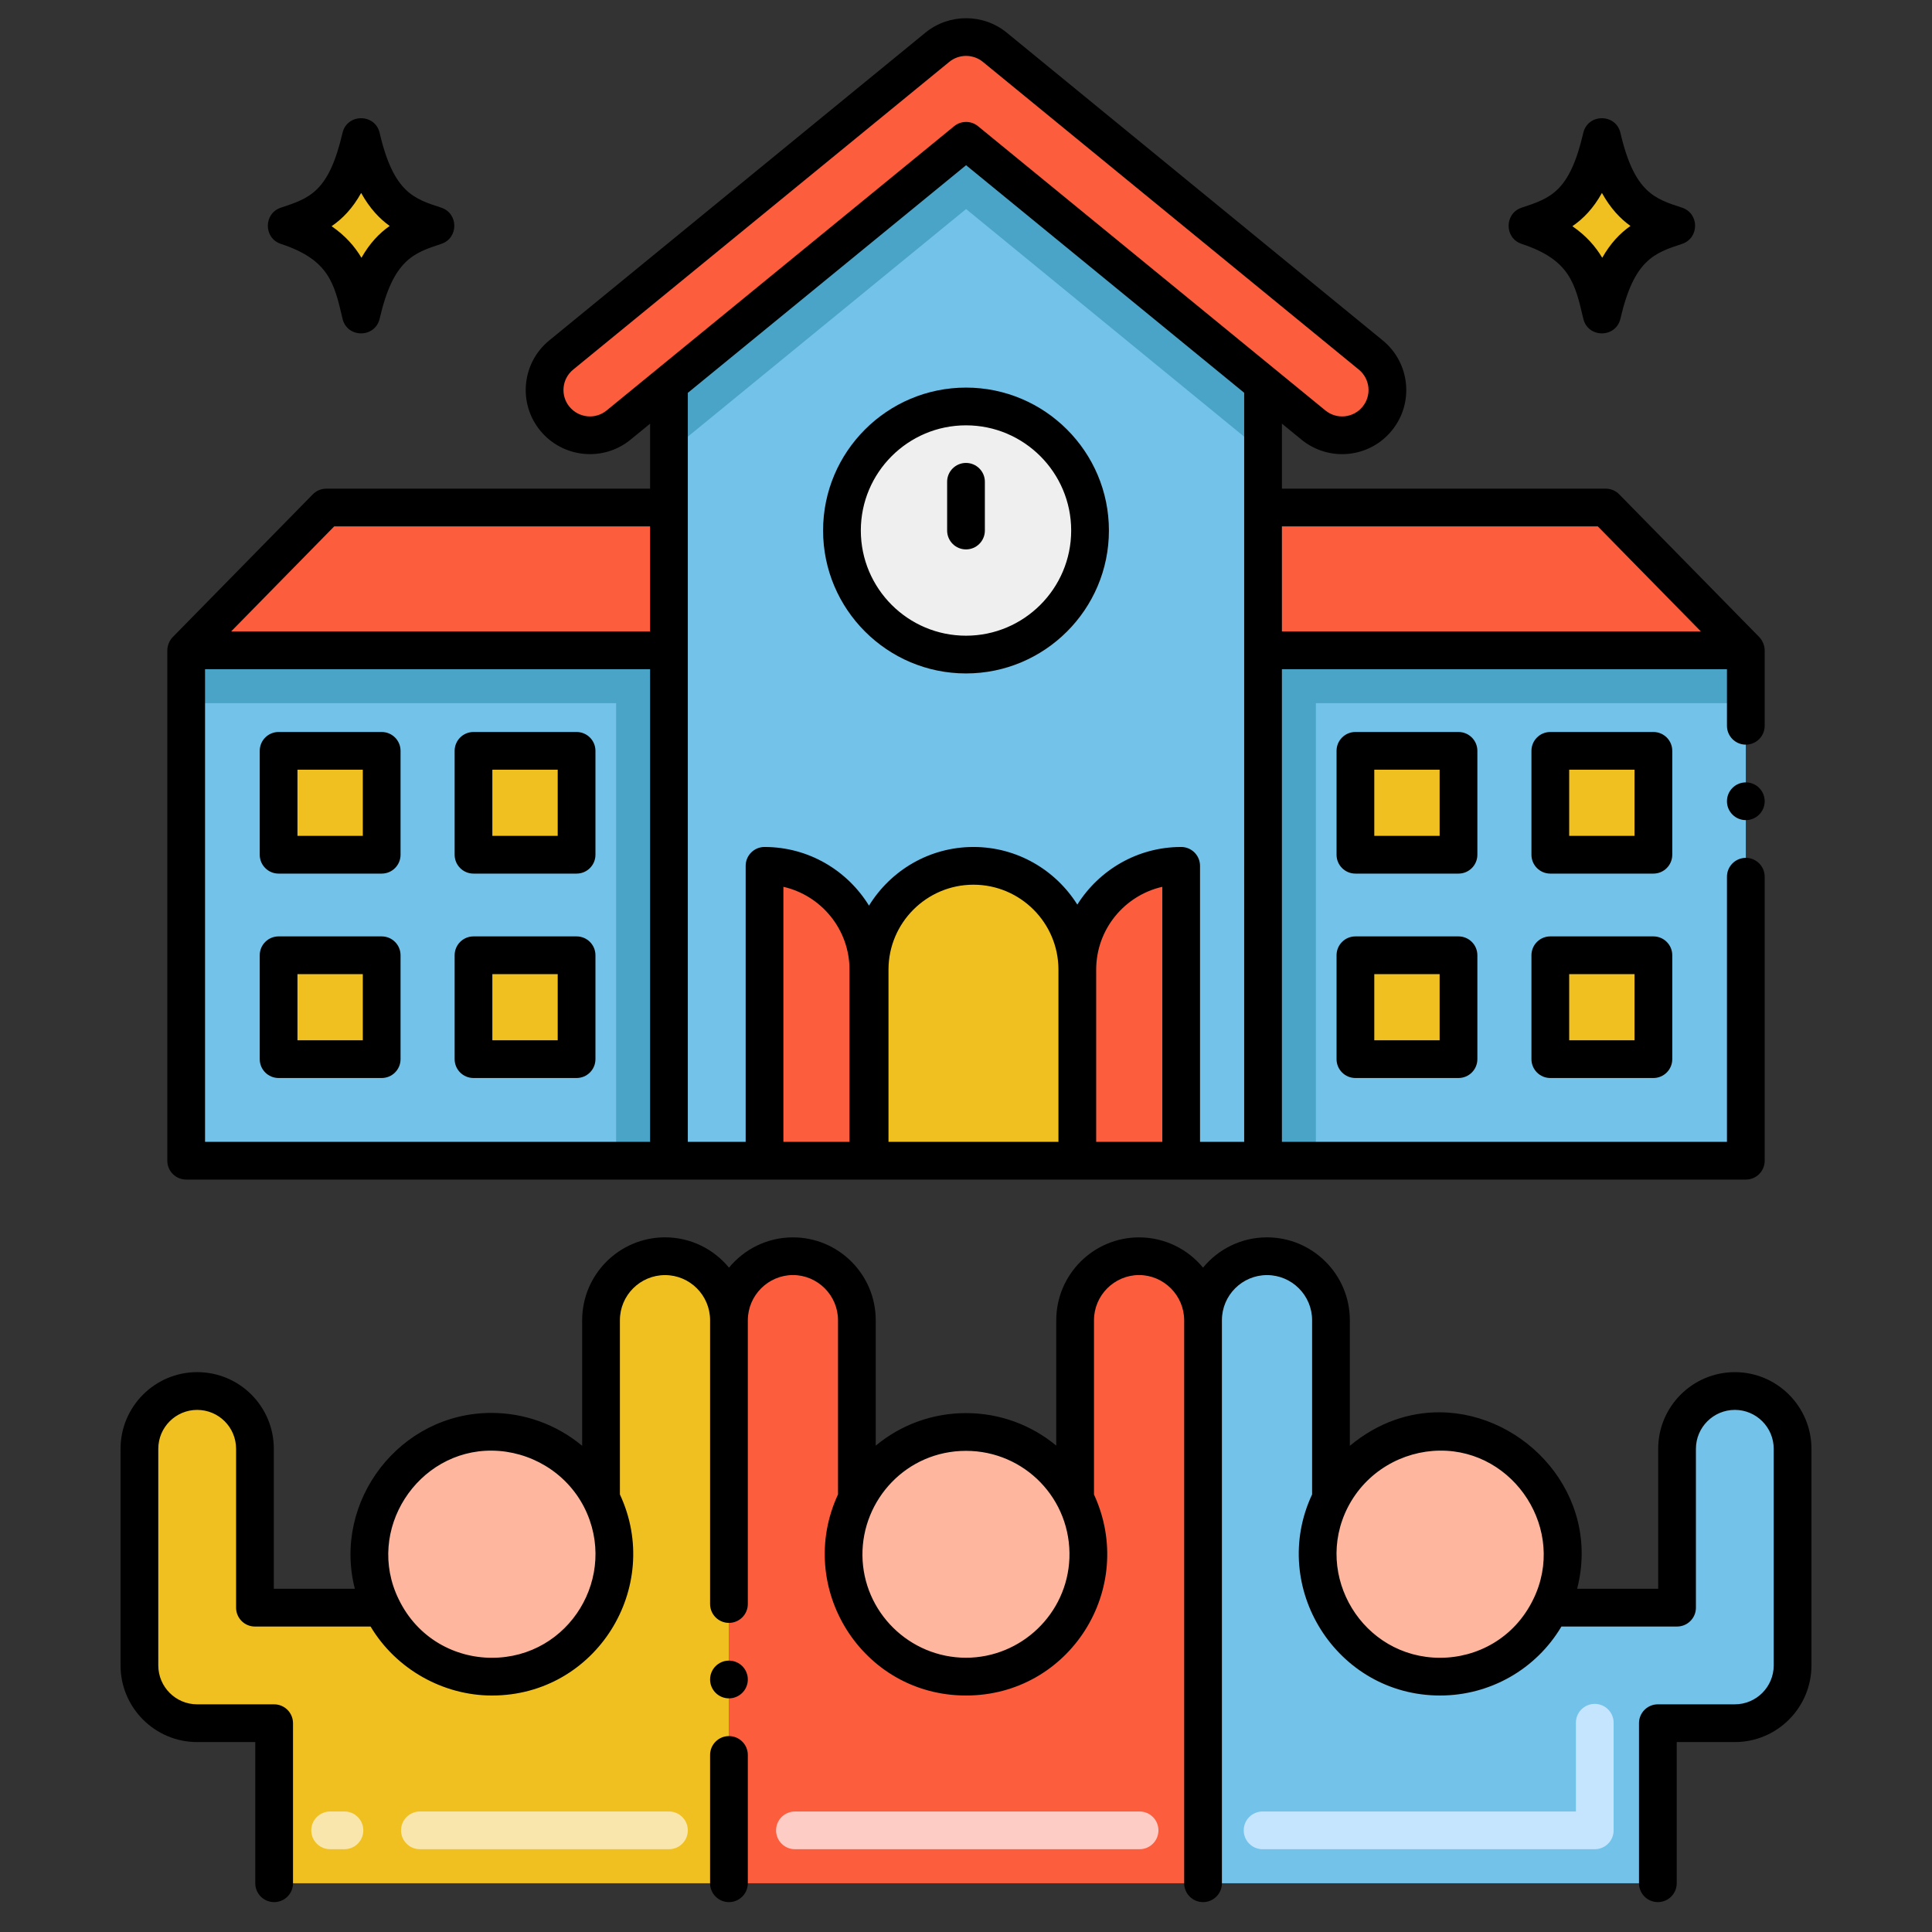
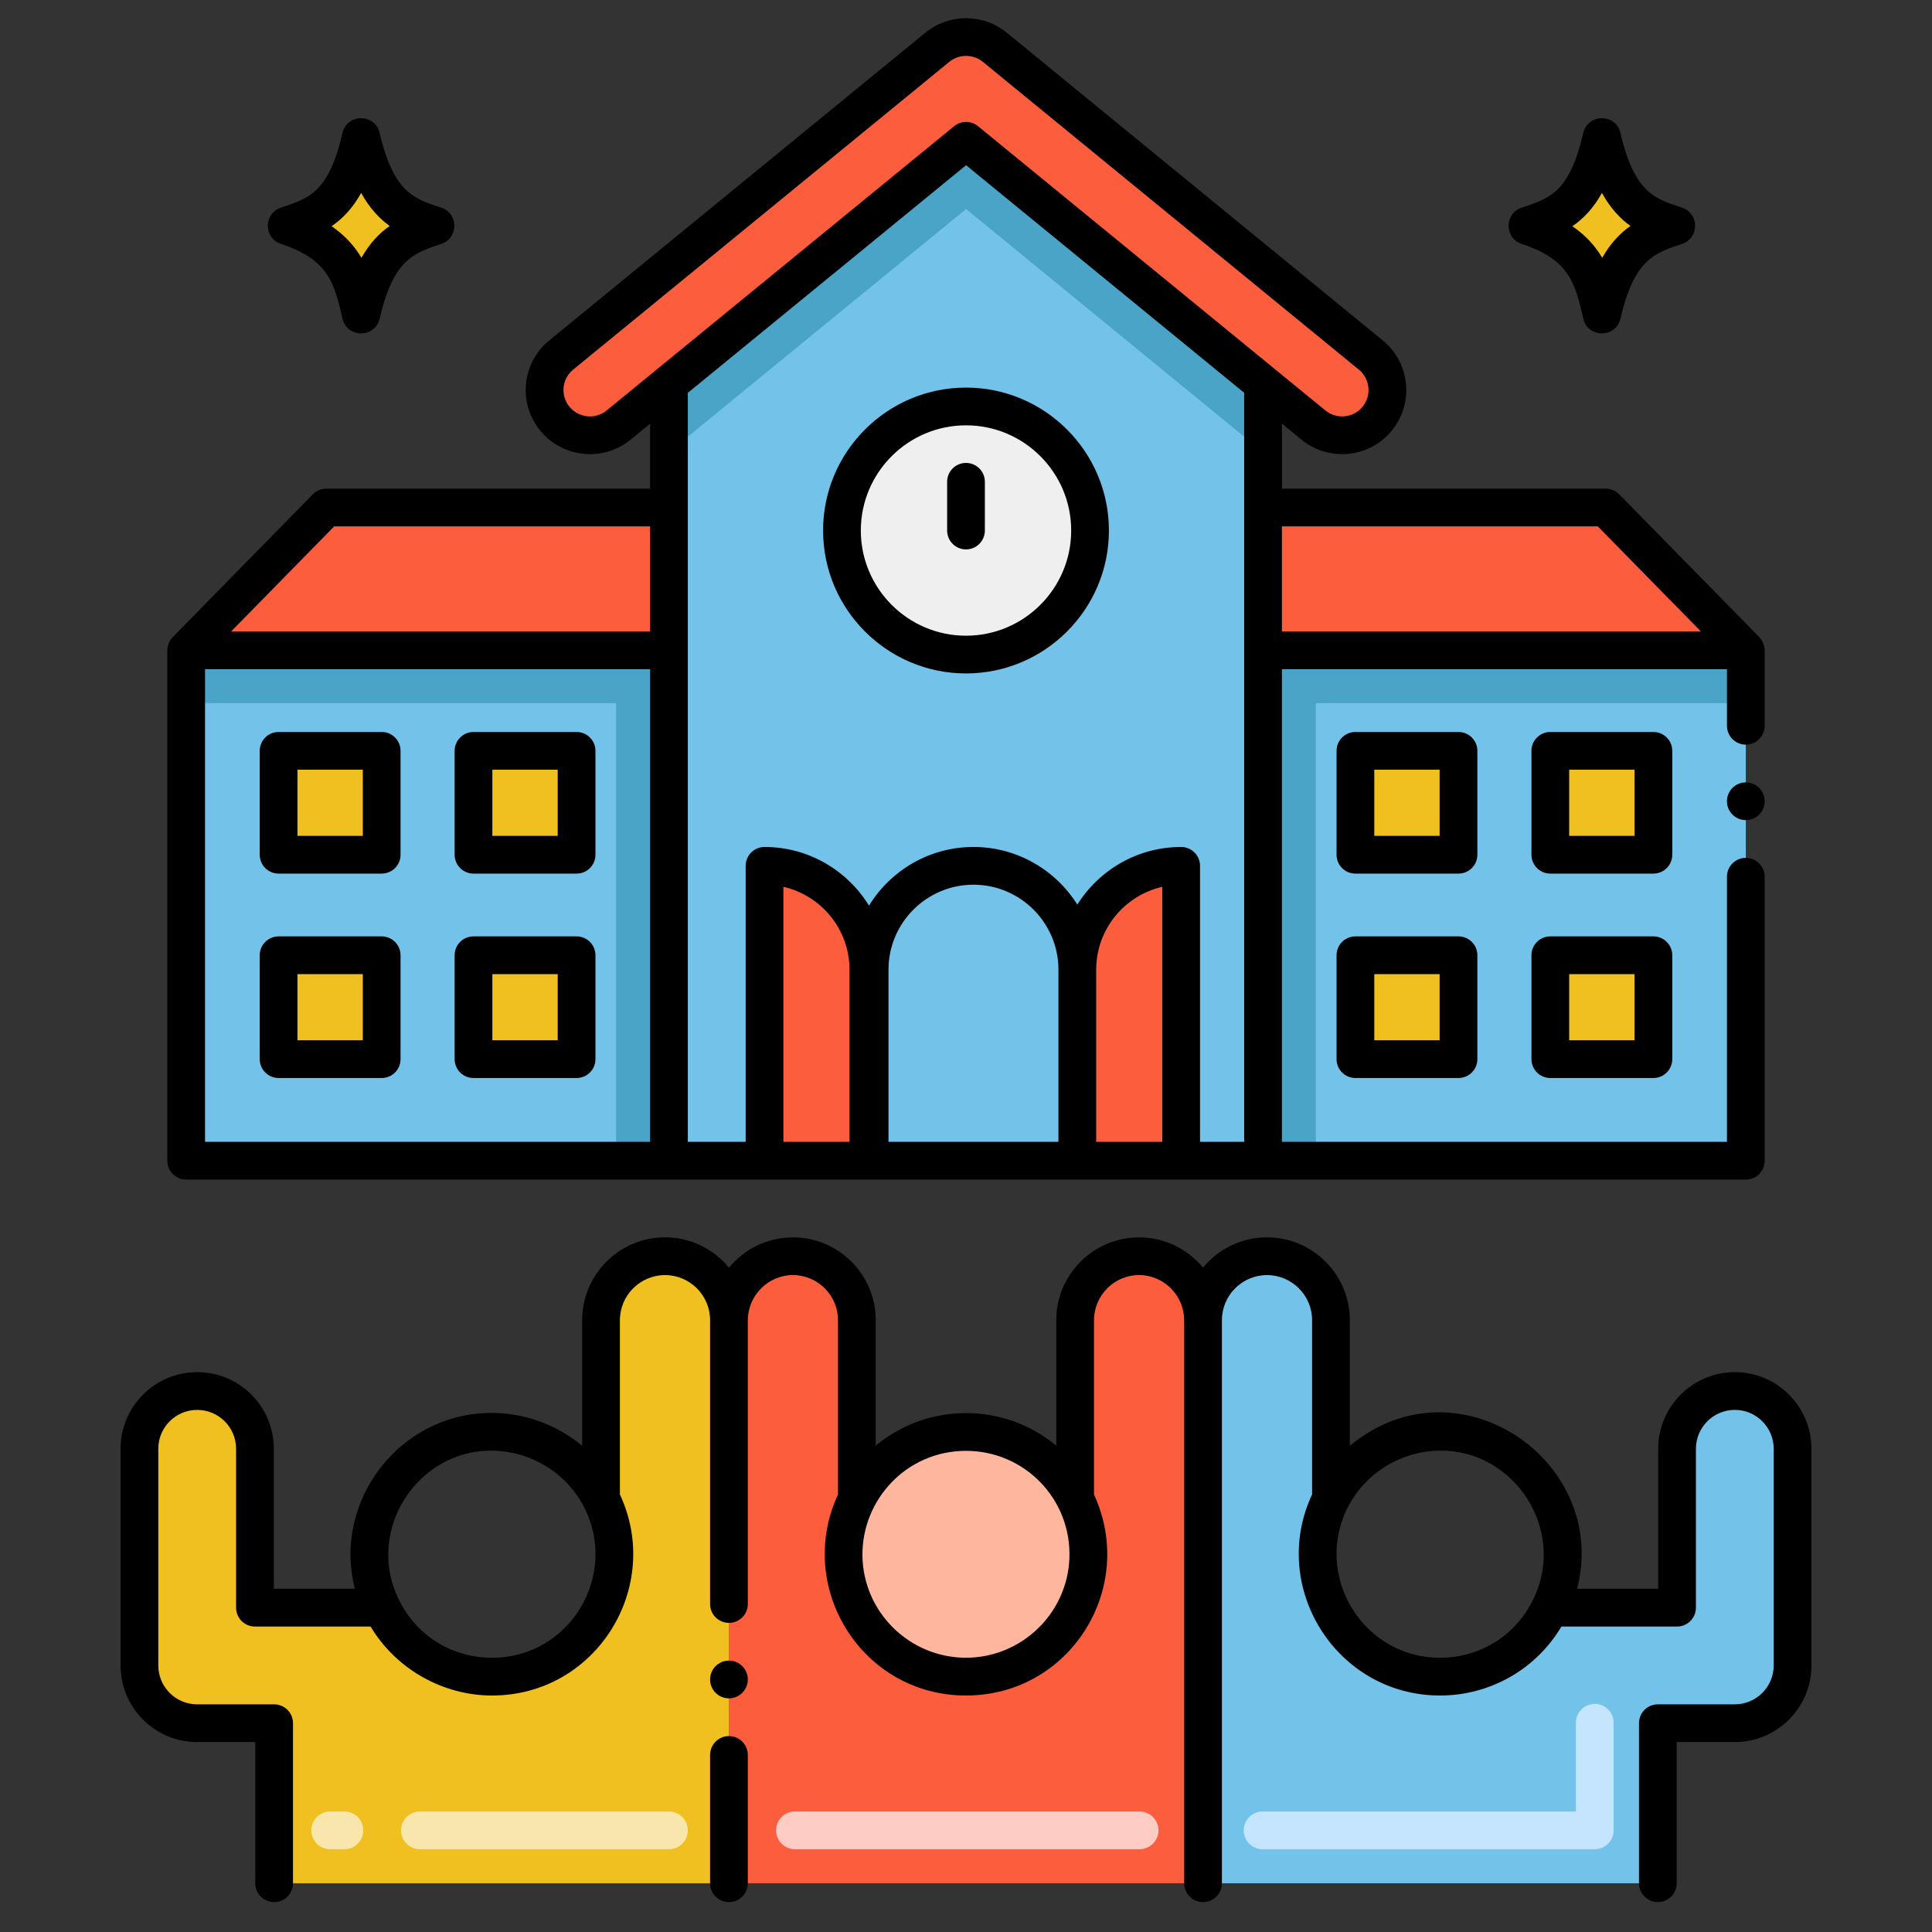
<svg xmlns="http://www.w3.org/2000/svg" id="Layer_1" height="512" viewBox="0 0 256 256" width="512">
  <rect x="0" y="0" width="256" height="256" fill="#333333" stroke="none" />
  <g>
    <g>
      <g>
        <path d="m231.33 86.17v67.63h-206.66v-67.63h63.97v-35.3l39.37-32.21 39.35 32.2v35.31z" fill="#72c2e9" />
        <path d="m167.36 50.86v9.05l-39.35-32.21-34.94 28.58-4.43 3.63v-9.04l39.37-32.21z" fill="#4aa4c8" />
      </g>
      <path d="m182.48 55.48c-2.1 2.57-5.88 2.94-8.45.84l-6.67-5.46-39.35-32.2-39.37 32.21-6.68 5.46c-2.51 2.06-6.31 1.75-8.44-.85-2.1-2.56-1.72-6.35.85-8.44l49.84-40.78c2.21-1.8 5.39-1.8 7.6 0l49.82 40.78c2.57 2.1 2.95 5.88.85 8.44z" fill="#fc5d3d" />
      <path d="m88.64 67.25v18.92h-63.97l18.563-18.92z" fill="#fc5d3d" />
      <path d="m231.33 86.17h-63.97v-18.92h45.407z" fill="#fc5d3d" />
-       <path d="m88.64 67.25v18.92h-63.97l18.563-18.92z" fill="#fc5d3d" />
      <g>
        <g>
          <path d="m57.678 29.916c-3.764-1.244-7.651-2.331-9.833-11.731-2.01 8.658-5.23 10.21-9.833 11.731 7.507 2.481 8.64 6.588 9.833 11.731 2.057-8.866 5.46-10.286 9.833-11.731z" fill="#f0c020" />
        </g>
        <g>
          <path d="m222.088 29.916c-3.764-1.244-7.651-2.331-9.833-11.731-2.01 8.658-5.23 10.21-9.833 11.731 7.507 2.481 8.64 6.588 9.833 11.731 2.057-8.866 5.459-10.286 9.833-11.731z" fill="#f0c020" />
        </g>
      </g>
      <g fill="#4aa4c8">
        <path d="m24.67 86.17v7h56.97v60.63h7c0-7.207 0-60.21 0-67.63-7.394 0-57.464 0-63.97 0z" />
        <path d="m231.33 86.17c-6.506 0-56.576 0-63.97 0v67.63h7v-60.63h56.97z" />
      </g>
      <path d="m231.33 86.17h-63.97v-18.92h45.407z" fill="#fc5d3d" />
      <g fill="#f0c020">
-         <path d="m142.75 128.489v25.31h-27.52v-25.31c0-7.6 6.16-13.76 13.76-13.76s13.76 6.159 13.76 13.76z" />
        <path d="m36.916 99.493h13.659v13.765h-13.659z" />
        <path d="m62.741 99.493h13.659v13.765h-13.659z" />
        <path d="m36.916 126.577h13.659v13.765h-13.659z" />
        <path d="m62.741 126.577h13.659v13.765h-13.659z" />
        <path d="m179.6 99.493h13.659v13.765h-13.659z" />
        <path d="m205.425 99.493h13.659v13.765h-13.659z" />
        <path d="m179.6 126.577h13.659v13.765h-13.659z" />
        <path d="m205.425 126.577h13.659v13.765h-13.659z" />
      </g>
      <path d="m159.41 174.94v74.6h-62.82v-74.6c0-4.65 3.78-8.48 8.48-8.48 4.68 0 8.47 3.8 8.47 8.48v23.66c-5.51 11.03 2.56 23.57 14.46 23.57 12.02 0 19.93-12.62 14.46-23.57v-23.66c0-4.65 3.76-8.48 8.47-8.48 4.68 0 8.48 3.8 8.48 8.48z" fill="#fc5d3d" />
-       <path d="m65.18 222.17c-6.05 0-11.8-3.4-14.59-9.15-5.94-12.11 5.05-26.21 18.53-22.78 4.59 1.13 8.41 4.23 10.52 8.36 5.48 10.82-2.4 23.57-14.46 23.57z" fill="#ffb69f" />
      <path d="m96.59 174.94v74.6h-60.26v-21.21h-10.21c-4.22 0-7.65-3.43-7.65-7.66v-28.69c0-4.24 3.43-7.66 7.65-7.66 4.24 0 7.66 3.43 7.66 7.66v21.04h16.81c2.79 5.75 8.54 9.15 14.59 9.15 12.06 0 19.94-12.75 14.46-23.57v-23.66c0-4.68 3.79-8.48 8.48-8.48 4.67 0 8.47 3.79 8.47 8.48z" fill="#f0c020" />
-       <path d="m205.41 213.02c-2.84 5.82-8.61 9.15-14.59 9.15-12.01 0-19.96-12.79-14.46-23.57 2.11-4.13 5.93-7.23 10.52-8.36 13.48-3.43 24.47 10.67 18.53 22.78z" fill="#ffb69f" />
      <path d="m237.53 191.98v28.69c0 4.23-3.43 7.66-7.65 7.66h-10.21v21.21h-60.26v-74.6c0-4.69 3.8-8.48 8.47-8.48 4.69 0 8.48 3.8 8.48 8.48v23.66c-5.5 10.78 2.45 23.57 14.46 23.57 5.98 0 11.75-3.33 14.59-9.15h16.81v-21.04c0-4.23 3.41-7.66 7.66-7.66 4.22 0 7.65 3.42 7.65 7.66z" fill="#72c2e9" />
      <path d="m128 222.17c-11.9 0-19.97-12.54-14.46-23.57 2.7-5.26 8.16-8.85 14.46-8.85s11.76 3.59 14.46 8.85c5.47 10.95-2.44 23.57-14.46 23.57z" fill="#ffb69f" />
      <circle cx="128" cy="70.296" fill="#efefef" r="16.437" />
      <path d="m115.23 128.489v25.31h-13.76v-39.07c7.6 0 13.76 6.159 13.76 13.76z" fill="#fc5d3d" />
      <path d="m142.75 128.489v25.31h13.76v-39.07c-7.6 0-13.76 6.159-13.76 13.76z" fill="#fc5d3d" />
      <path d="m164.799 242.531c0 1.381 1.119 2.5 2.5 2.5h44.015c1.381 0 2.5-1.119 2.5-2.5v-14.258c0-1.381-1.119-2.5-2.5-2.5s-2.5 1.119-2.5 2.5v11.758h-41.515c-1.381 0-2.5 1.119-2.5 2.5z" fill="#c5e5fe" />
      <path d="m88.64 240.031h-33c-1.381 0-2.5 1.119-2.5 2.5s1.119 2.5 2.5 2.5h33c1.381 0 2.5-1.119 2.5-2.5s-1.119-2.5-2.5-2.5z" fill="#f8e6ad" />
      <path d="m45.64 240.031h-1.895c-1.381 0-2.5 1.119-2.5 2.5s1.119 2.5 2.5 2.5h1.895c1.381 0 2.5-1.119 2.5-2.5s-1.119-2.5-2.5-2.5z" fill="#f8e6ad" />
      <path d="m151 245.031c1.381 0 2.5-1.119 2.5-2.5s-1.119-2.5-2.5-2.5h-45.667c-1.381 0-2.5 1.119-2.5 2.5s1.119 2.5 2.5 2.5z" fill="#fdccc4" />
    </g>
    <path d="m45.383 42.219c.606 2.606 4.319 2.606 4.924 0 1.81-7.803 4.475-8.684 8.163-9.902 2.303-.761 2.309-4.037 0-4.8-3.543-1.167-6.311-1.922-8.164-9.903-.603-2.601-4.322-2.594-4.923 0-1.812 7.804-4.339 8.639-8.164 9.903-2.303.761-2.309 4.037 0 4.8 6.354 2.098 7.074 5.202 8.164 9.902zm2.471-16.652c1.14 2.053 2.438 3.413 3.78 4.373-1.399.983-2.655 2.302-3.739 4.218-.895-1.508-2.138-2.936-3.957-4.184 1.472-1.01 2.789-2.379 3.916-4.407z" />
    <path d="m209.793 42.219c.606 2.606 4.319 2.606 4.924 0 1.81-7.803 4.475-8.684 8.163-9.902 2.303-.761 2.309-4.037 0-4.8-3.543-1.167-6.311-1.922-8.164-9.903-.603-2.601-4.322-2.594-4.923 0-1.812 7.804-4.339 8.639-8.164 9.903-2.303.761-2.309 4.037 0 4.8 6.353 2.098 7.074 5.202 8.164 9.902zm2.471-16.652c1.14 2.053 2.438 3.413 3.78 4.373-1.399.983-2.655 2.302-3.739 4.218-.895-1.508-2.138-2.936-3.957-4.184 1.472-1.01 2.789-2.379 3.916-4.407z" />
    <path d="m15.973 191.978v28.696c0 5.602 4.553 10.159 10.149 10.159h7.703v18.707c0 1.381 1.119 2.5 2.5 2.5s2.5-1.119 2.5-2.5v-21.207c0-1.381-1.119-2.5-2.5-2.5h-10.202c-2.839 0-5.149-2.314-5.149-5.159v-28.696c0-2.845 2.31-5.159 5.149-5.159 2.859 0 5.16 2.311 5.16 5.159v21.047c0 1.381 1.119 2.5 2.5 2.5h15.322c3.384 5.671 9.633 9.141 16.078 9.141 13.831 0 22.683-14.378 16.958-26.645v-23.084c0-3.298 2.683-5.98 5.98-5.98 3.29 0 5.966 2.678 5.97 5.972 0 .004-.001.007-.001.011v37.601c0 1.38 1.12 2.5 2.5 2.5s2.5-1.12 2.5-2.5v-.01-37.584c0-.003.001-.006.001-.01 0-.003 0-.005 0-.008.016-3.285 2.693-5.969 5.979-5.979 3.29.01 5.97 2.699 5.97 5.989v23.08c-5.716 12.339 3.167 26.646 16.96 26.646 13.739 0 22.684-14.202 16.96-26.635v-23.091c0-3.29 2.68-5.979 5.97-5.989 3.288.01 5.966 2.696 5.98 5.983v.003.005 74.599c0 1.38 1.12 2.5 2.5 2.5s2.5-1.12 2.5-2.5v-74.601c0-.002 0-.004 0-.006.002-3.296 2.679-5.977 5.971-5.977 3.298 0 5.98 2.683 5.98 5.98v23.081c-5.756 12.275 3.219 26.647 16.958 26.647 6.626 0 12.72-3.482 16.078-9.141h15.321c1.381 0 2.5-1.119 2.5-2.5v-21.047c0-2.845 2.314-5.159 5.16-5.159 2.839 0 5.149 2.314 5.149 5.159v28.696c0 2.845-2.31 5.159-5.149 5.159h-10.203c-1.381 0-2.5 1.119-2.5 2.5v21.207c0 1.381 1.119 2.5 2.5 2.5s2.5-1.119 2.5-2.5v-18.707h7.703c5.596 0 10.149-4.558 10.149-10.159v-28.696c0-5.602-4.553-10.159-10.149-10.159-5.602 0-10.16 4.558-10.16 10.159v18.547h-10.74c3.205-12.472-6.898-23.294-18.153-23.385-4.026-.032-8.2 1.309-11.965 4.439v-16.642c0-6.055-4.926-10.98-10.98-10.98-3.409 0-6.459 1.565-8.473 4.014-2.016-2.448-5.069-4.01-8.478-4.01-6.05 0-10.97 4.93-10.97 10.979v16.615c-3.299-2.742-7.494-4.31-11.96-4.31-4.465 0-8.659 1.567-11.96 4.313v-16.619c0-6.06-4.92-10.979-10.97-10.979-3.409 0-6.458 1.565-8.474 4.014-2.014-2.451-5.065-4.018-8.476-4.018-6.055 0-10.98 4.926-10.98 10.98v16.641c-3.464-2.881-7.715-4.343-11.964-4.356-12.232-.036-21.135 11.72-18.156 23.303h-10.737v-18.547c0-5.607-4.531-10.159-10.16-10.159-5.596.002-10.149 4.56-10.149 10.162zm162.614 7.755c2.435-4.751 7.257-7.458 12.172-7.518 9.945-.122 16.886 10.577 12.404 19.708-.001.002-.002.005-.003.007-2.492 5.115-7.404 7.733-12.334 7.734-10.267.004-16.834-10.903-12.239-19.931zm-50.587-7.488c7.762 0 13.998 6.397 13.702 14.244-.3 7.384-6.419 13.161-13.702 13.171-7.508-.01-13.637-6.069-13.722-13.543-.074-7.415 5.856-13.872 13.722-13.872zm-62.759-.028c4.928.066 9.754 2.795 12.168 7.509 4.607 9.096-1.953 19.945-12.233 19.939-4.935-.003-9.855-2.614-12.339-7.741-4.5-9.168 2.506-19.84 12.404-19.707z" />
    <circle cx="96.59" cy="222.54" r="2.5" />
    <path d="m99.09 232.54c0-1.38-1.12-2.5-2.5-2.5s-2.5 1.12-2.5 2.5v17c0 1.38 1.12 2.5 2.5 2.5s2.5-1.12 2.5-2.5z" />
    <path d="m125.5 63.83v6.47c0 1.38 1.12 2.5 2.5 2.5s2.5-1.12 2.5-2.5v-6.47c0-1.37-1.12-2.49-2.5-2.49s-2.5 1.12-2.5 2.49z" />
    <circle cx="231.33" cy="106.17" r="2.5" />
    <path d="m22.17 86.17v67.63c0 1.381 1.119 2.5 2.5 2.5h206.66c1.39 0 2.5-1.116 2.5-2.5v-37.63c0-1.38-1.12-2.5-2.5-2.5s-2.5 1.12-2.5 2.5v35.13h-58.97v-62.63h58.97v7.5c0 1.38 1.12 2.5 2.5 2.5s2.5-1.12 2.5-2.5v-10c0-.647-.31-1.356-.749-1.786l-18.529-18.885c-.47-.479-1.113-.749-1.785-.749h-42.907v-8.616l2.588 2.118c3.628 2.966 8.984 2.458 11.968-1.193 2.978-3.635 2.435-8.984-1.203-11.957l-49.824-40.784c-3.117-2.54-7.642-2.54-10.762.004l-49.835 40.775c-3.646 2.966-4.187 8.33-1.205 11.966 2.977 3.625 8.34 4.162 11.955 1.199l2.598-2.125v8.614h-42.907c-.671 0-1.314.27-1.785.749l-18.563 18.92c-.412.411-.715 1.104-.715 1.75zm90.394 65.129h-8.76v-33.791c5.01 1.141 8.76 5.631 8.76 10.98zm27.686 0h-22.52v-22.811c0-6.209 5.051-11.26 11.26-11.26 6.208 0 11.26 5.051 11.26 11.26zm5 0v-22.811c0-5.35 3.75-9.84 8.76-10.98v33.791zm19.61.001h-5.85v-36.571c0-1.381-1.119-2.5-2.5-2.5-5.797 0-10.88 3.058-13.76 7.636-2.88-4.578-7.963-7.636-13.76-7.636-5.854 0-10.979 3.12-13.843 7.773-2.864-4.654-7.99-7.773-13.843-7.773-1.381 0-2.5 1.119-2.5 2.5v36.571h-7.664c0-8.912 0-84.638 0-99.245l36.87-30.164 36.85 30.153zm46.858-81.55 13.657 13.92h-55.515v-13.92zm-131.343-15.357c-1.487 1.22-3.695.993-4.922-.502-1.218-1.484-1.01-3.691.5-4.92l49.836-40.775c1.282-1.046 3.153-1.052 4.438-.004l49.821 40.78c1.506 1.232 1.72 3.432.5 4.919-.001.002-.002.003-.003.004-1.208 1.481-3.409 1.732-4.93.487l-46.021-37.66c-.92-.754-2.245-.754-3.166 0zm-36.093 15.357h41.858v13.92h-55.515zm-17.112 18.92h58.97v62.63h-58.97z" />
    <path d="m50.575 96.992h-13.659c-1.381 0-2.5 1.119-2.5 2.5v13.765c0 1.381 1.119 2.5 2.5 2.5h13.659c1.381 0 2.5-1.119 2.5-2.5v-13.765c0-1.381-1.119-2.5-2.5-2.5zm-2.5 13.765h-8.659v-8.765h8.659z" />
    <path d="m76.399 96.992h-13.658c-1.381 0-2.5 1.119-2.5 2.5v13.765c0 1.381 1.119 2.5 2.5 2.5h13.659c1.381 0 2.5-1.119 2.5-2.5v-13.765c-.001-1.381-1.12-2.5-2.501-2.5zm-2.5 13.765h-8.659v-8.765h8.659z" />
    <path d="m50.575 124.077h-13.659c-1.381 0-2.5 1.119-2.5 2.5v13.765c0 1.381 1.119 2.5 2.5 2.5h13.659c1.381 0 2.5-1.119 2.5-2.5v-13.765c0-1.381-1.119-2.5-2.5-2.5zm-2.5 13.765h-8.659v-8.765h8.659z" />
    <path d="m76.399 124.077h-13.658c-1.381 0-2.5 1.119-2.5 2.5v13.765c0 1.381 1.119 2.5 2.5 2.5h13.659c1.381 0 2.5-1.119 2.5-2.5v-13.765c-.001-1.381-1.12-2.5-2.501-2.5zm-2.5 13.765h-8.659v-8.765h8.659z" />
    <path d="m195.759 99.492c0-1.381-1.119-2.5-2.5-2.5h-13.659c-1.381 0-2.5 1.119-2.5 2.5v13.765c0 1.381 1.119 2.5 2.5 2.5h13.659c1.381 0 2.5-1.119 2.5-2.5zm-5 11.265h-8.659v-8.765h8.659z" />
    <path d="m221.584 99.492c0-1.381-1.119-2.5-2.5-2.5h-13.659c-1.381 0-2.5 1.119-2.5 2.5v13.765c0 1.381 1.119 2.5 2.5 2.5h13.659c1.381 0 2.5-1.119 2.5-2.5zm-5 11.265h-8.659v-8.765h8.659z" />
    <path d="m193.259 124.077h-13.659c-1.381 0-2.5 1.119-2.5 2.5v13.765c0 1.381 1.119 2.5 2.5 2.5h13.659c1.381 0 2.5-1.119 2.5-2.5v-13.765c0-1.381-1.119-2.5-2.5-2.5zm-2.5 13.765h-8.659v-8.765h8.659z" />
    <path d="m219.084 124.077h-13.659c-1.381 0-2.5 1.119-2.5 2.5v13.765c0 1.381 1.119 2.5 2.5 2.5h13.659c1.381 0 2.5-1.119 2.5-2.5v-13.765c0-1.381-1.119-2.5-2.5-2.5zm-2.5 13.765h-8.659v-8.765h8.659z" />
    <path d="m109.063 70.297c0 10.441 8.495 18.937 18.937 18.937s18.937-8.495 18.937-18.937-8.495-18.938-18.937-18.938-18.937 8.495-18.937 18.938zm32.874 0c0 7.685-6.252 13.937-13.937 13.937s-13.937-6.252-13.937-13.937c0-7.686 6.252-13.938 13.937-13.938s13.937 6.252 13.937 13.938z" />
  </g>
</svg>